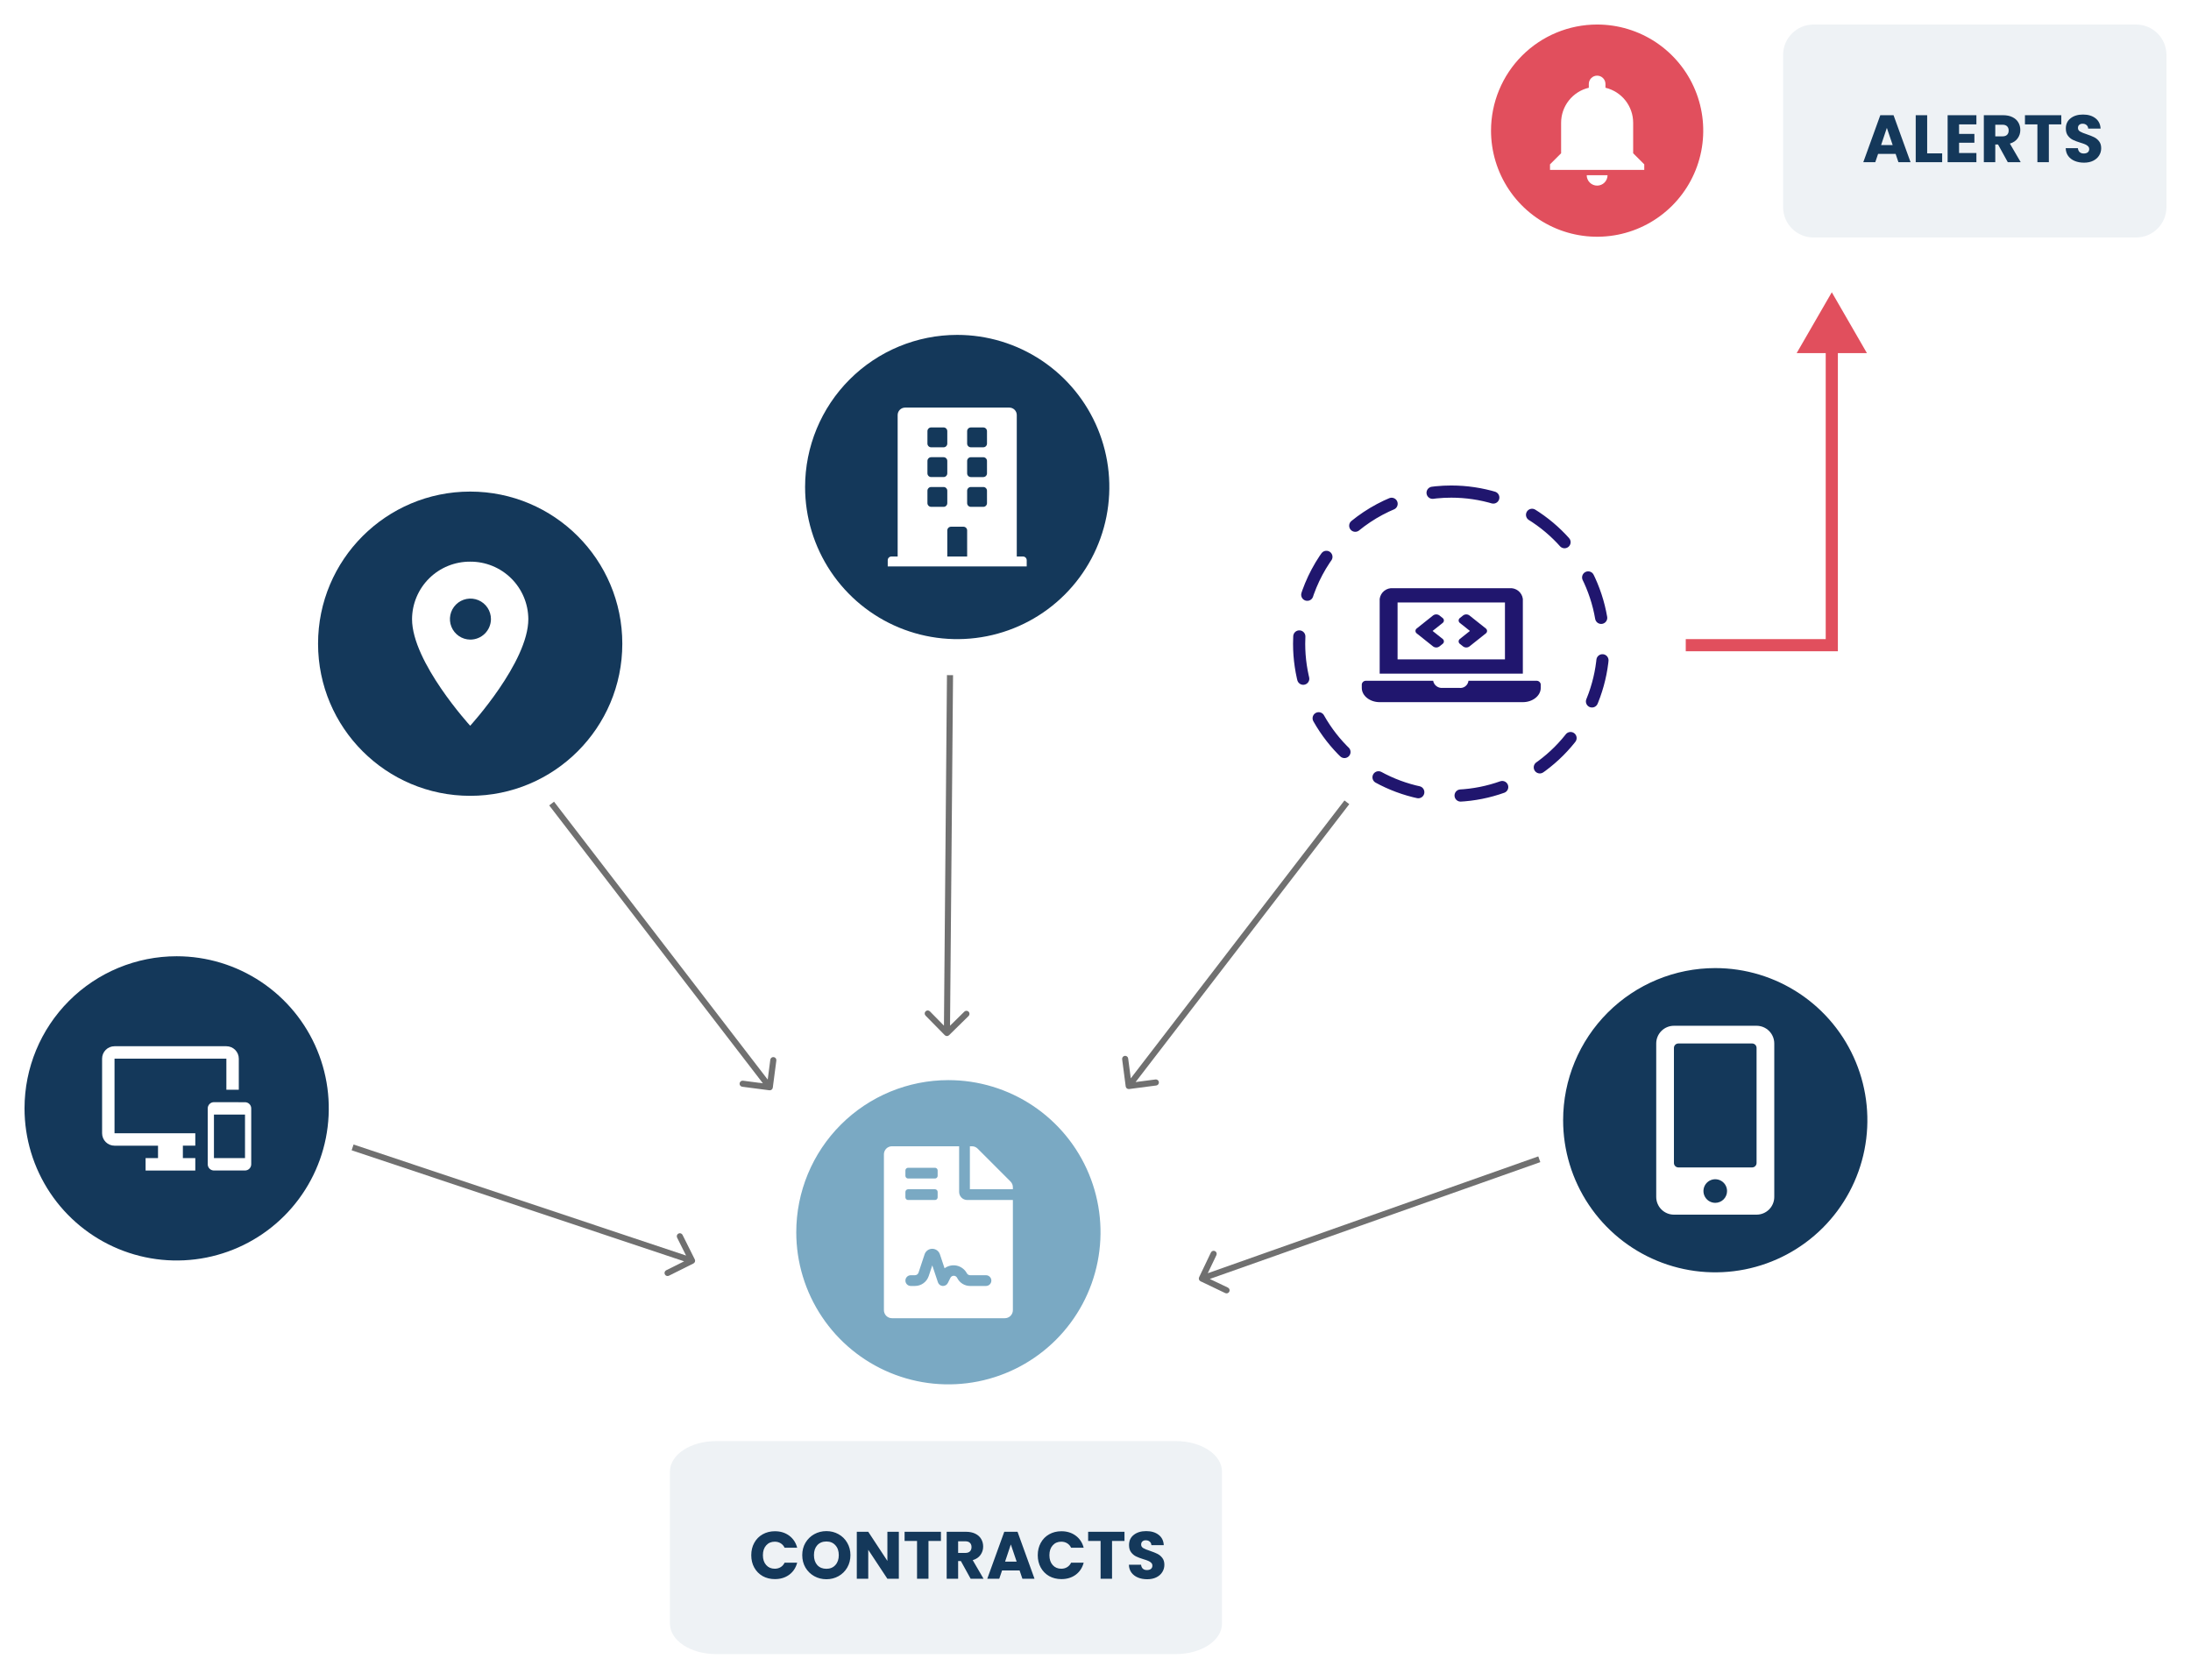
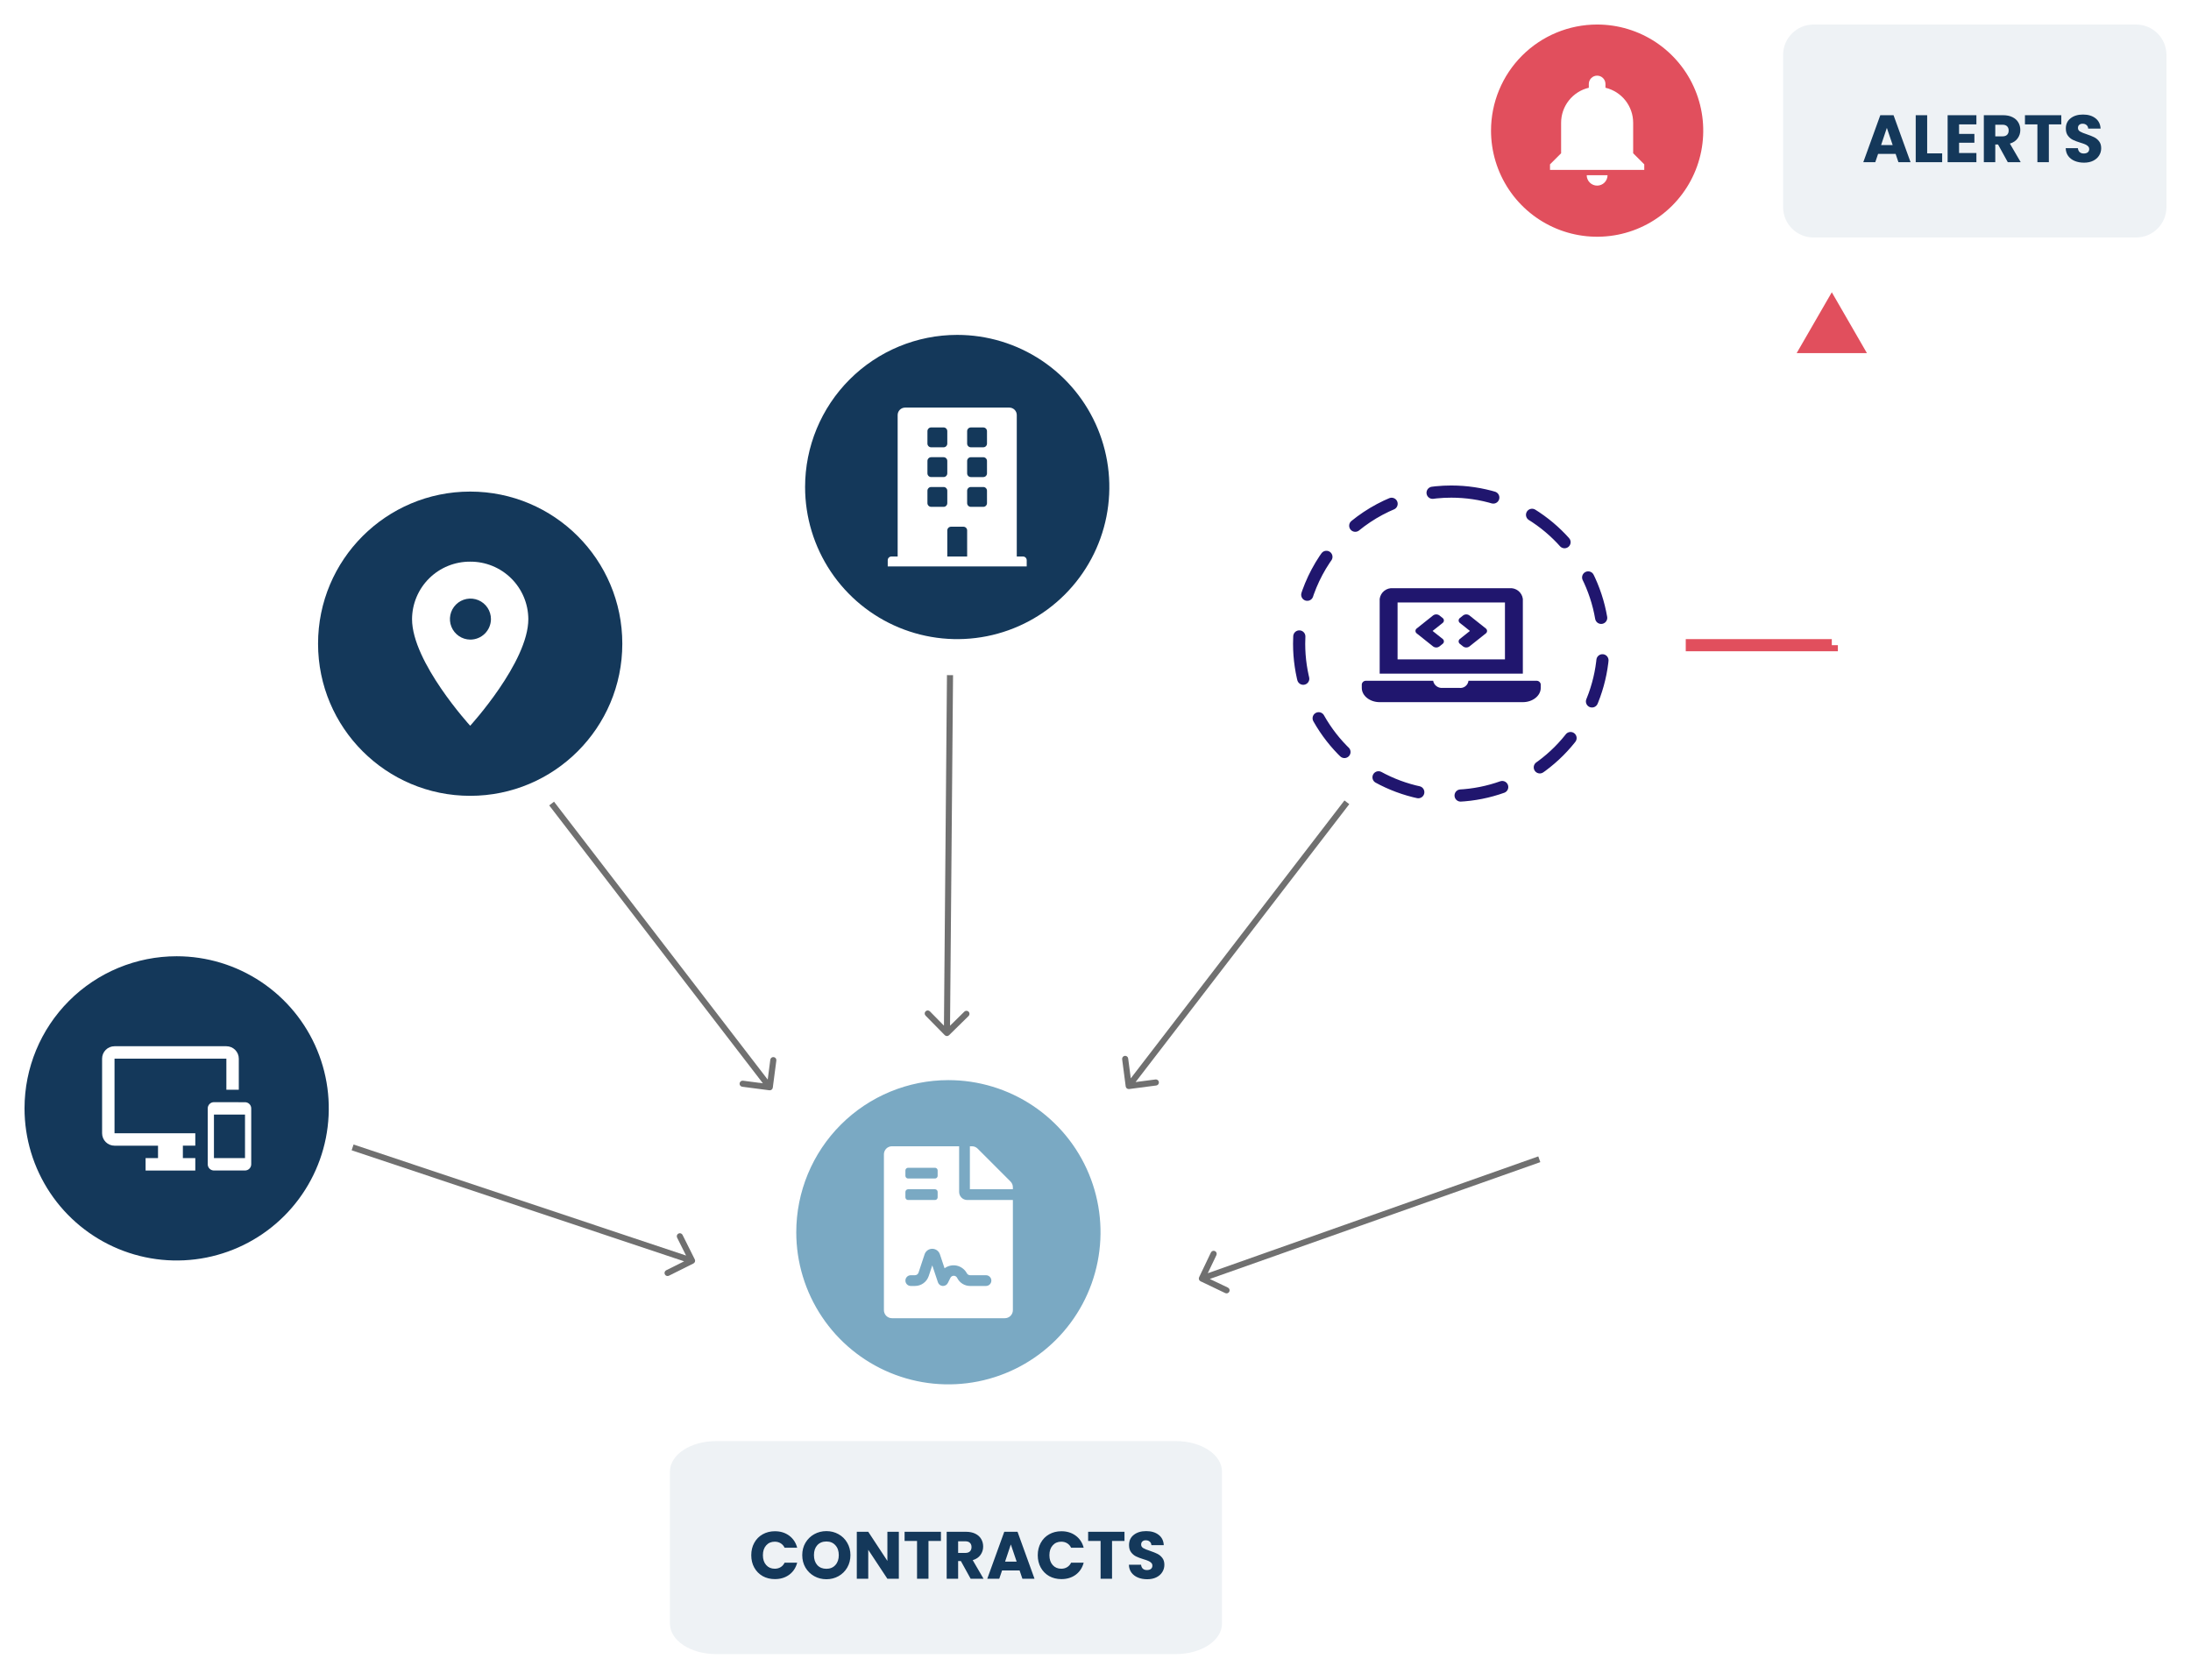
<svg xmlns="http://www.w3.org/2000/svg" width="536" height="411" viewBox="0 0 536 411" fill="none">
  <g filter="url(#filter0_d_910_24739)">
    <path d="M522.556 3.001H443.658C439.547 3.001 436.215 6.333 436.215 10.444V47.66C436.215 51.771 439.547 55.103 443.658 55.103H522.556C526.667 55.103 529.999 51.771 529.999 47.66V10.444C529.999 6.333 526.667 3.001 522.556 3.001Z" fill="#EEF2F5" />
    <path d="M390.719 3C395.853 3 400.872 4.522 405.141 7.375C409.409 10.227 412.737 14.281 414.701 19.025C416.666 23.768 417.18 28.988 416.179 34.023C415.177 39.059 412.705 43.684 409.074 47.315C405.444 50.945 400.818 53.417 395.783 54.419C390.747 55.42 385.528 54.906 380.785 52.942C376.041 50.977 371.987 47.65 369.135 43.381C366.282 39.112 364.76 34.093 364.76 28.959C364.76 22.074 367.495 15.471 372.363 10.603C377.231 5.735 383.834 3 390.719 3Z" fill="#E14F5D" />
    <path d="M388.169 39.86C388.169 40.536 388.437 41.185 388.916 41.663C389.394 42.141 390.042 42.409 390.718 42.409C391.394 42.409 392.043 42.141 392.521 41.663C392.999 41.185 393.267 40.536 393.267 39.86H388.169ZM399.532 34.492V27.037C399.532 25.054 398.863 23.129 397.633 21.574C396.404 20.018 394.685 18.924 392.755 18.467V17.544C392.755 17.004 392.541 16.486 392.159 16.104C391.777 15.722 391.259 15.507 390.719 15.507C390.179 15.507 389.661 15.722 389.279 16.104C388.897 16.486 388.682 17.004 388.682 17.544V18.467C386.753 18.924 385.034 20.018 383.804 21.574C382.575 23.129 381.906 25.054 381.906 27.037V34.492L379.189 37.207V38.565H402.248V37.207L399.532 34.492Z" fill="white" />
    <path d="M463.739 34.651H459.449L458.761 36.681H455.83L459.99 25.186H463.232L467.391 36.681H464.427L463.739 34.651ZM463.019 32.489L461.594 28.281L460.186 32.489H463.019ZM471.457 34.52H475.125V36.681H468.657V25.186H471.457V34.52ZM479.261 27.43V29.755H483.011V31.916H479.261V34.438H483.502V36.681H476.461V25.186H483.502V27.43H479.261ZM491.182 36.681L488.791 32.342H488.12V36.681H485.32V25.186H490.019C490.926 25.186 491.695 25.345 492.328 25.661C492.972 25.978 493.453 26.414 493.769 26.971C494.086 27.517 494.244 28.128 494.244 28.805C494.244 29.569 494.026 30.252 493.589 30.852C493.163 31.452 492.53 31.878 491.69 32.129L494.342 36.681H491.182ZM488.12 30.361H489.856C490.369 30.361 490.751 30.235 491.002 29.984C491.264 29.733 491.395 29.378 491.395 28.92C491.395 28.483 491.264 28.139 491.002 27.888C490.751 27.637 490.369 27.512 489.856 27.512H488.12V30.361ZM504.271 25.186V27.43H501.226V36.681H498.425V27.43H495.38V25.186H504.271ZM509.836 36.796C508.995 36.796 508.242 36.66 507.576 36.387C506.91 36.114 506.375 35.71 505.971 35.175C505.578 34.64 505.371 33.996 505.349 33.243H508.329C508.373 33.669 508.52 33.996 508.772 34.225C509.023 34.444 509.35 34.553 509.754 34.553C510.169 34.553 510.496 34.46 510.737 34.274C510.977 34.078 511.097 33.81 511.097 33.472C511.097 33.188 510.999 32.953 510.802 32.768C510.616 32.582 510.382 32.429 510.098 32.309C509.825 32.189 509.432 32.053 508.919 31.9C508.177 31.671 507.571 31.442 507.101 31.212C506.632 30.983 506.228 30.645 505.89 30.197C505.551 29.749 505.382 29.165 505.382 28.445C505.382 27.375 505.769 26.54 506.545 25.939C507.32 25.328 508.329 25.023 509.574 25.023C510.84 25.023 511.861 25.328 512.636 25.939C513.411 26.54 513.826 27.381 513.881 28.461H510.851C510.829 28.09 510.693 27.801 510.442 27.593C510.191 27.375 509.869 27.266 509.476 27.266C509.137 27.266 508.864 27.359 508.657 27.544C508.449 27.719 508.346 27.975 508.346 28.314C508.346 28.685 508.52 28.974 508.87 29.182C509.219 29.389 509.765 29.613 510.507 29.853C511.25 30.104 511.85 30.344 512.309 30.574C512.778 30.803 513.182 31.136 513.52 31.573C513.859 32.009 514.028 32.571 514.028 33.259C514.028 33.914 513.859 34.509 513.52 35.044C513.193 35.579 512.712 36.005 512.079 36.321C511.446 36.638 510.698 36.796 509.836 36.796Z" fill="#14385A" />
-     <path d="M448.126 154.843V156.332H449.614V154.843H448.126ZM448.126 68.502L439.531 83.388H456.72L448.126 68.502ZM412.398 156.332H448.126V153.354H412.398V156.332ZM449.614 154.843V81.9H446.637V154.843H449.614Z" fill="#E14F5D" />
+     <path d="M448.126 154.843V156.332H449.614V154.843H448.126ZM448.126 68.502L439.531 83.388H456.72L448.126 68.502ZM412.398 156.332H448.126V153.354H412.398V156.332ZM449.614 154.843H446.637V154.843H449.614Z" fill="#E14F5D" />
    <path d="M175.147 349.559H287.688C293.903 349.559 298.942 352.892 298.942 357.002V394.218C298.942 398.328 293.903 401.661 287.688 401.661H175.147C168.932 401.661 163.893 398.328 163.893 394.218V357.002C163.893 352.892 168.932 349.559 175.147 349.559Z" fill="#EEF2F5" />
    <path d="M183.785 377.475C183.785 376.339 184.03 375.33 184.521 374.445C185.013 373.55 185.695 372.857 186.568 372.366C187.453 371.863 188.451 371.612 189.565 371.612C190.929 371.612 192.098 371.973 193.069 372.693C194.041 373.414 194.69 374.396 195.018 375.641H191.939C191.71 375.16 191.383 374.795 190.957 374.544C190.542 374.292 190.067 374.167 189.532 374.167C188.67 374.167 187.971 374.467 187.436 375.068C186.901 375.668 186.634 376.47 186.634 377.475C186.634 378.479 186.901 379.281 187.436 379.882C187.971 380.482 188.67 380.782 189.532 380.782C190.067 380.782 190.542 380.657 190.957 380.406C191.383 380.155 191.71 379.789 191.939 379.309H195.018C194.69 380.553 194.041 381.536 193.069 382.256C192.098 382.966 190.929 383.321 189.565 383.321C188.451 383.321 187.453 383.075 186.568 382.584C185.695 382.081 185.013 381.388 184.521 380.504C184.03 379.62 183.785 378.61 183.785 377.475ZM202.169 383.353C201.088 383.353 200.095 383.102 199.189 382.6C198.294 382.098 197.579 381.399 197.044 380.504C196.52 379.598 196.258 378.583 196.258 377.458C196.258 376.334 196.52 375.324 197.044 374.429C197.579 373.534 198.294 372.835 199.189 372.333C200.095 371.831 201.088 371.58 202.169 371.58C203.25 371.58 204.238 371.831 205.133 372.333C206.039 372.835 206.749 373.534 207.262 374.429C207.786 375.324 208.048 376.334 208.048 377.458C208.048 378.583 207.786 379.598 207.262 380.504C206.738 381.399 206.028 382.098 205.133 382.6C204.238 383.102 203.25 383.353 202.169 383.353ZM202.169 380.799C203.086 380.799 203.817 380.493 204.363 379.882C204.92 379.27 205.198 378.463 205.198 377.458C205.198 376.443 204.92 375.635 204.363 375.035C203.817 374.423 203.086 374.118 202.169 374.118C201.241 374.118 200.499 374.418 199.942 375.018C199.396 375.619 199.123 376.432 199.123 377.458C199.123 378.474 199.396 379.287 199.942 379.898C200.499 380.499 201.241 380.799 202.169 380.799ZM219.889 383.239H217.089L212.406 376.148V383.239H209.605V371.743H212.406L217.089 378.867V371.743H219.889V383.239ZM230.188 371.743V373.987H227.142V383.239H224.342V373.987H221.296V371.743H230.188ZM237.456 383.239L235.065 378.899H234.394V383.239H231.593V371.743H236.293C237.199 371.743 237.969 371.902 238.602 372.218C239.246 372.535 239.726 372.972 240.043 373.528C240.359 374.074 240.518 374.685 240.518 375.362C240.518 376.126 240.299 376.809 239.863 377.409C239.437 378.01 238.804 378.435 237.963 378.686L240.616 383.239H237.456ZM234.394 376.918H236.129C236.642 376.918 237.024 376.792 237.276 376.541C237.538 376.29 237.669 375.935 237.669 375.477C237.669 375.04 237.538 374.696 237.276 374.445C237.024 374.194 236.642 374.069 236.129 374.069H234.394V376.918ZM249.431 381.208H245.141L244.453 383.239H241.522L245.682 371.743H248.924L253.083 383.239H250.119L249.431 381.208ZM248.711 379.047L247.286 374.838L245.878 379.047H248.711ZM253.874 377.475C253.874 376.339 254.12 375.33 254.611 374.445C255.102 373.55 255.784 372.857 256.658 372.366C257.542 371.863 258.541 371.612 259.654 371.612C261.019 371.612 262.187 371.973 263.159 372.693C264.13 373.414 264.78 374.396 265.107 375.641H262.029C261.8 375.16 261.472 374.795 261.046 374.544C260.631 374.292 260.157 374.167 259.622 374.167C258.759 374.167 258.061 374.467 257.526 375.068C256.991 375.668 256.723 376.47 256.723 377.475C256.723 378.479 256.991 379.281 257.526 379.882C258.061 380.482 258.759 380.782 259.622 380.782C260.157 380.782 260.631 380.657 261.046 380.406C261.472 380.155 261.8 379.789 262.029 379.309H265.107C264.78 380.553 264.13 381.536 263.159 382.256C262.187 382.966 261.019 383.321 259.654 383.321C258.541 383.321 257.542 383.075 256.658 382.584C255.784 382.081 255.102 381.388 254.611 380.504C254.12 379.62 253.874 378.61 253.874 377.475ZM275.091 371.743V373.987H272.046V383.239H269.246V373.987H266.2V371.743H275.091ZM280.656 383.353C279.815 383.353 279.062 383.217 278.396 382.944C277.73 382.671 277.195 382.267 276.791 381.732C276.398 381.197 276.191 380.553 276.169 379.8H279.149C279.193 380.226 279.341 380.553 279.592 380.782C279.843 381.001 280.17 381.11 280.574 381.11C280.989 381.11 281.316 381.017 281.557 380.832C281.797 380.635 281.917 380.368 281.917 380.029C281.917 379.745 281.819 379.511 281.622 379.325C281.437 379.139 281.202 378.987 280.918 378.867C280.645 378.746 280.252 378.61 279.739 378.457C278.997 378.228 278.391 377.999 277.921 377.769C277.452 377.54 277.048 377.202 276.71 376.754C276.371 376.307 276.202 375.723 276.202 375.002C276.202 373.932 276.59 373.097 277.365 372.497C278.14 371.885 279.149 371.58 280.394 371.58C281.66 371.58 282.681 371.885 283.456 372.497C284.231 373.097 284.646 373.938 284.701 375.018H281.671C281.649 374.647 281.513 374.358 281.262 374.151C281.011 373.932 280.689 373.823 280.296 373.823C279.957 373.823 279.684 373.916 279.477 374.101C279.27 374.276 279.166 374.533 279.166 374.871C279.166 375.242 279.341 375.531 279.69 375.739C280.039 375.946 280.585 376.17 281.327 376.41C282.07 376.661 282.67 376.902 283.129 377.131C283.598 377.36 284.002 377.693 284.34 378.13C284.679 378.566 284.848 379.129 284.848 379.816C284.848 380.471 284.679 381.066 284.34 381.601C284.013 382.136 283.533 382.562 282.899 382.878C282.266 383.195 281.518 383.353 280.656 383.353Z" fill="#14385A" />
    <path d="M43.216 230.943C50.577 230.943 57.772 233.125 63.892 237.215C70.012 241.304 74.782 247.116 77.599 253.917C80.416 260.717 81.153 268.2 79.717 275.419C78.281 282.638 74.736 289.27 69.531 294.474C64.327 299.679 57.696 303.223 50.476 304.659C43.257 306.095 35.774 305.358 28.974 302.542C22.174 299.725 16.361 294.955 12.272 288.835C8.183 282.715 6 275.519 6 268.159C6 258.288 9.921 248.822 16.9 241.843C23.88 234.864 33.346 230.943 43.216 230.943Z" fill="#14385A" />
    <path d="M59.939 266.654L52.338 266.639C51.935 266.64 51.549 266.8 51.264 267.085C50.98 267.37 50.819 267.756 50.818 268.159V281.838C50.819 282.24 50.98 282.626 51.264 282.911C51.549 283.196 51.935 283.356 52.338 283.358H59.939C60.341 283.356 60.727 283.196 61.012 282.911C61.297 282.626 61.457 282.24 61.459 281.838V268.157C61.458 267.959 61.417 267.762 61.341 267.579C61.264 267.396 61.151 267.23 61.01 267.09C60.869 266.951 60.702 266.84 60.518 266.765C60.334 266.69 60.137 266.652 59.939 266.654ZM59.939 280.319H52.339V269.68H59.94L59.939 280.319ZM55.379 252.958H28.016C27.617 252.957 27.221 253.034 26.852 253.187C26.482 253.339 26.146 253.563 25.864 253.845C25.581 254.128 25.357 254.464 25.205 254.833C25.053 255.202 24.975 255.598 24.977 255.998V274.246C24.977 275.052 25.297 275.825 25.867 276.395C26.437 276.965 27.21 277.285 28.016 277.285H38.657V280.325H35.617V283.365H47.778V280.321H44.738V277.279H47.778V274.246H28.016V255.998H55.379V263.599H58.419V255.998C58.419 255.192 58.099 254.418 57.529 253.848C56.958 253.278 56.185 252.958 55.379 252.958Z" fill="white" />
-     <path d="M419.614 233.838C426.975 233.838 434.17 236.021 440.29 240.11C446.411 244.199 451.181 250.012 453.997 256.812C456.814 263.612 457.551 271.095 456.115 278.314C454.679 285.533 451.135 292.165 445.93 297.369C440.725 302.574 434.094 306.119 426.875 307.555C419.656 308.991 412.173 308.254 405.372 305.437C398.572 302.62 392.76 297.85 388.67 291.73C384.581 285.61 382.398 278.414 382.398 271.054C382.398 261.184 386.319 251.718 393.299 244.738C400.278 237.759 409.744 233.838 419.614 233.838Z" fill="#14385A" />
-     <path d="M429.721 247.95H409.506C408.357 247.951 407.255 248.407 406.443 249.219C405.631 250.032 405.174 251.133 405.174 252.282V289.827C405.174 290.976 405.631 292.077 406.443 292.89C407.255 293.702 408.357 294.159 409.506 294.159H429.721C430.87 294.159 431.972 293.702 432.784 292.89C433.596 292.077 434.053 290.976 434.053 289.827V252.282C434.053 251.133 433.596 250.032 432.784 249.219C431.972 248.407 430.87 247.951 429.721 247.95ZM419.614 291.27C419.042 291.27 418.484 291.1 418.009 290.783C417.534 290.465 417.164 290.014 416.945 289.487C416.727 288.959 416.67 288.378 416.781 287.818C416.893 287.258 417.168 286.743 417.572 286.339C417.975 285.936 418.49 285.661 419.05 285.549C419.61 285.438 420.191 285.495 420.719 285.713C421.246 285.932 421.698 286.302 422.015 286.777C422.332 287.252 422.502 287.81 422.502 288.382C422.502 288.761 422.428 289.137 422.283 289.487C422.138 289.838 421.925 290.156 421.657 290.425C421.388 290.693 421.07 290.905 420.719 291.05C420.369 291.195 419.993 291.27 419.614 291.27ZM429.721 281.522C429.721 281.809 429.606 282.084 429.403 282.287C429.2 282.49 428.925 282.605 428.638 282.606H410.589C410.302 282.605 410.027 282.49 409.824 282.287C409.621 282.084 409.507 281.809 409.506 281.522V253.366C409.507 253.079 409.621 252.803 409.824 252.6C410.027 252.397 410.302 252.283 410.589 252.282H428.639C428.926 252.283 429.202 252.397 429.405 252.6C429.608 252.803 429.722 253.079 429.723 253.366L429.721 281.522Z" fill="white" />
    <path d="M115.025 191.695C135.578 191.695 152.24 175.033 152.24 154.479C152.24 133.925 135.578 117.263 115.025 117.263C94.471 117.263 77.809 133.925 77.809 154.479C77.809 175.033 94.471 191.695 115.025 191.695Z" fill="#14385A" />
    <path d="M115.025 134.408C113.168 134.395 111.327 134.749 109.607 135.448C107.886 136.148 106.321 137.179 105 138.484C103.679 139.789 102.628 141.342 101.908 143.053C101.187 144.764 100.811 146.601 100.801 148.458C100.801 158.994 115.025 174.551 115.025 174.551C115.025 174.551 129.249 158.996 129.249 148.458C129.238 146.601 128.862 144.764 128.142 143.053C127.421 141.342 126.37 139.789 125.049 138.484C123.728 137.179 122.163 136.148 120.443 135.448C118.723 134.749 116.882 134.395 115.025 134.408ZM115.025 153.476C114.035 153.464 113.071 153.159 112.254 152.6C111.437 152.041 110.804 151.253 110.433 150.335C110.063 149.417 109.973 148.41 110.173 147.441C110.374 146.472 110.857 145.583 111.561 144.888C112.265 144.192 113.159 143.721 114.131 143.532C115.103 143.343 116.108 143.446 117.022 143.828C117.935 144.209 118.715 144.853 119.264 145.676C119.813 146.5 120.105 147.468 120.105 148.458C120.097 149.797 119.557 151.078 118.604 152.019C117.651 152.96 116.364 153.484 115.025 153.476Z" fill="white" />
    <path d="M355.032 117.263C362.393 117.263 369.588 119.446 375.708 123.535C381.829 127.624 386.599 133.437 389.415 140.237C392.232 147.037 392.969 154.52 391.533 161.739C390.097 168.959 386.553 175.59 381.348 180.794C376.143 185.999 369.512 189.544 362.293 190.98C355.074 192.416 347.591 191.679 340.79 188.862C333.99 186.045 328.178 181.275 324.088 175.155C319.999 169.035 317.816 161.839 317.816 154.479C317.816 144.609 321.737 135.143 328.717 128.163C335.696 121.184 345.162 117.263 355.032 117.263Z" stroke="#20166E" stroke-width="2.977" stroke-linecap="round" stroke-linejoin="round" stroke-dasharray="10.42 10.42" />
    <path d="M350.588 155.148C350.812 155.313 351.083 155.403 351.362 155.403C351.641 155.403 351.912 155.313 352.136 155.148L352.91 154.531C353.009 154.462 353.09 154.37 353.146 154.262C353.202 154.155 353.231 154.036 353.231 153.915C353.231 153.794 353.202 153.675 353.146 153.567C353.09 153.46 353.009 153.368 352.91 153.299L350.466 151.356L352.909 149.412C353.008 149.343 353.089 149.25 353.145 149.143C353.201 149.036 353.23 148.917 353.23 148.796C353.23 148.675 353.201 148.555 353.145 148.448C353.089 148.341 353.008 148.249 352.909 148.179L352.135 147.563C351.911 147.397 351.639 147.308 351.361 147.308C351.082 147.308 350.81 147.397 350.586 147.563L346.597 150.74C346.498 150.809 346.417 150.901 346.361 151.009C346.305 151.116 346.276 151.235 346.276 151.356C346.276 151.477 346.305 151.596 346.361 151.704C346.417 151.811 346.498 151.903 346.597 151.972L350.588 155.148ZM357.156 154.533L357.93 155.149C358.154 155.315 358.425 155.404 358.704 155.404C358.983 155.404 359.254 155.315 359.478 155.149L363.469 151.974C363.568 151.905 363.649 151.812 363.705 151.705C363.761 151.598 363.79 151.479 363.79 151.358C363.79 151.237 363.761 151.117 363.705 151.01C363.649 150.903 363.568 150.811 363.469 150.741L359.478 147.564C359.254 147.399 358.983 147.309 358.704 147.309C358.425 147.309 358.154 147.399 357.93 147.564L357.156 148.181C357.057 148.25 356.976 148.342 356.92 148.45C356.864 148.557 356.835 148.676 356.835 148.797C356.835 148.918 356.864 149.037 356.92 149.145C356.976 149.252 357.057 149.344 357.156 149.413L359.599 151.358L357.156 153.3C357.057 153.369 356.976 153.462 356.92 153.569C356.864 153.676 356.835 153.795 356.835 153.916C356.835 154.037 356.864 154.157 356.92 154.264C356.976 154.371 357.057 154.463 357.156 154.533ZM375.828 163.551H359.243C359.212 163.813 359.13 164.065 359.001 164.295C358.871 164.525 358.698 164.726 358.49 164.888C358.283 165.05 358.045 165.169 357.791 165.239C357.536 165.308 357.271 165.327 357.01 165.293H352.843C352.321 165.329 351.803 165.171 351.39 164.85C350.976 164.528 350.696 164.066 350.601 163.551H334.237C333.977 163.526 333.717 163.603 333.512 163.766C333.308 163.929 333.175 164.165 333.143 164.425V165.296C333.143 167.211 335.112 168.779 337.521 168.779H372.544C374.952 168.779 376.922 167.211 376.922 165.296V164.425C376.889 164.165 376.756 163.929 376.552 163.766C376.348 163.603 376.088 163.526 375.828 163.551ZM372.544 143.517C372.443 142.741 372.044 142.034 371.431 141.546C370.819 141.059 370.041 140.829 369.261 140.904H340.805C340.025 140.828 339.247 141.058 338.634 141.546C338.021 142.033 337.622 142.74 337.521 143.517V161.808H372.544V143.517ZM368.167 158.321H341.899V144.388H368.167V158.321Z" fill="#20166E" />
    <path d="M234.171 78.929C241.532 78.929 248.727 81.111 254.847 85.201C260.967 89.29 265.737 95.102 268.554 101.903C271.371 108.703 272.108 116.186 270.672 123.405C269.236 130.624 265.691 137.255 260.487 142.46C255.282 147.665 248.651 151.209 241.431 152.645C234.212 154.081 226.729 153.344 219.929 150.528C213.129 147.711 207.316 142.941 203.227 136.821C199.138 130.7 196.955 123.505 196.955 116.145C196.955 106.274 200.876 96.808 207.855 89.829C214.835 82.85 224.301 78.929 234.171 78.929Z" fill="#14385A" />
    <path d="M250.26 133.144H248.741V98.538C248.741 98.055 248.55 97.592 248.208 97.25C247.867 96.909 247.404 96.717 246.921 96.717H221.422C221.183 96.717 220.946 96.764 220.725 96.855C220.504 96.947 220.303 97.081 220.134 97.25C219.964 97.419 219.83 97.62 219.739 97.841C219.647 98.062 219.6 98.299 219.6 98.538V133.144H218.083C217.841 133.144 217.61 133.24 217.439 133.411C217.268 133.582 217.172 133.813 217.172 134.055V135.571H251.171V134.052C251.17 133.811 251.074 133.58 250.903 133.41C250.732 133.24 250.501 133.144 250.26 133.144ZM226.888 102.478C226.888 102.237 226.984 102.005 227.155 101.834C227.326 101.663 227.558 101.567 227.799 101.567H230.832C231.073 101.567 231.305 101.663 231.476 101.834C231.647 102.005 231.743 102.237 231.743 102.478V105.521C231.743 105.763 231.647 105.994 231.476 106.165C231.305 106.336 231.073 106.432 230.832 106.432H227.796C227.555 106.432 227.323 106.336 227.152 106.165C226.981 105.994 226.885 105.763 226.885 105.521L226.888 102.478ZM226.888 109.764C226.888 109.522 226.984 109.29 227.155 109.119C227.326 108.948 227.558 108.852 227.799 108.852H230.832C231.073 108.852 231.305 108.948 231.476 109.119C231.647 109.29 231.743 109.522 231.743 109.764V112.799C231.743 113.04 231.647 113.272 231.476 113.443C231.305 113.614 231.073 113.71 230.832 113.71H227.796C227.555 113.71 227.323 113.614 227.152 113.443C226.981 113.272 226.885 113.04 226.885 112.799L226.888 109.764ZM230.835 120.995H227.796C227.555 120.995 227.323 120.899 227.152 120.728C226.981 120.558 226.885 120.326 226.885 120.084V117.055C226.885 116.813 226.981 116.582 227.152 116.411C227.323 116.24 227.555 116.144 227.796 116.144H230.832C231.073 116.144 231.305 116.24 231.476 116.411C231.647 116.582 231.743 116.813 231.743 117.055V120.089C231.743 120.208 231.719 120.327 231.674 120.438C231.628 120.548 231.561 120.649 231.476 120.734C231.392 120.819 231.291 120.886 231.181 120.932C231.07 120.978 230.951 121.001 230.832 121.001L230.835 120.995ZM236.602 133.138H231.743V126.77C231.743 126.528 231.839 126.296 232.009 126.125C232.18 125.955 232.412 125.859 232.654 125.859H235.689C235.931 125.859 236.162 125.955 236.333 126.125C236.504 126.296 236.6 126.528 236.6 126.77L236.602 133.138ZM241.456 120.089C241.456 120.33 241.36 120.562 241.189 120.733C241.018 120.904 240.787 121 240.545 121H237.51C237.268 121 237.036 120.904 236.865 120.733C236.695 120.562 236.599 120.33 236.599 120.089V117.055C236.599 116.813 236.695 116.582 236.865 116.411C237.036 116.24 237.268 116.144 237.51 116.144H240.543C240.785 116.144 241.017 116.24 241.188 116.411C241.359 116.582 241.455 116.813 241.455 117.055L241.456 120.089ZM241.456 112.803C241.456 113.045 241.36 113.277 241.189 113.448C241.018 113.618 240.787 113.714 240.545 113.714H237.51C237.268 113.714 237.036 113.618 236.865 113.448C236.695 113.277 236.599 113.045 236.599 112.803V109.769C236.599 109.528 236.695 109.296 236.865 109.125C237.036 108.954 237.268 108.858 237.51 108.858H240.543C240.785 108.858 241.017 108.954 241.188 109.125C241.359 109.296 241.455 109.528 241.455 109.769L241.456 112.803ZM241.456 105.518C241.456 105.76 241.36 105.991 241.189 106.162C241.018 106.333 240.787 106.429 240.545 106.429H237.51C237.268 106.429 237.036 106.333 236.865 106.162C236.695 105.991 236.599 105.76 236.599 105.518V102.484C236.599 102.242 236.695 102.011 236.865 101.84C237.036 101.669 237.268 101.573 237.51 101.573H240.543C240.785 101.573 241.017 101.669 241.188 101.84C241.359 102.011 241.455 102.242 241.455 102.484L241.456 105.518Z" fill="white" />
    <path d="M232.013 261.246C239.373 261.246 246.569 263.429 252.689 267.518C258.809 271.607 263.579 277.42 266.396 284.22C269.213 291.02 269.95 298.503 268.514 305.722C267.078 312.942 263.533 319.573 258.328 324.778C253.124 329.982 246.492 333.527 239.273 334.963C232.054 336.399 224.571 335.662 217.771 332.845C210.971 330.028 205.158 325.258 201.069 319.138C196.98 313.018 194.797 305.823 194.797 298.462C194.797 288.592 198.718 279.126 205.697 272.146C212.677 265.167 222.143 261.246 232.013 261.246Z" fill="#7AA9C3" />
    <path d="M234.641 288.603V277.43H218.211C217.951 277.429 217.695 277.479 217.455 277.578C217.215 277.677 216.998 277.822 216.814 278.006C216.631 278.189 216.486 278.407 216.387 278.646C216.288 278.886 216.238 279.143 216.238 279.402V317.522C216.238 317.781 216.288 318.038 216.387 318.277C216.486 318.517 216.631 318.735 216.814 318.918C216.998 319.101 217.215 319.247 217.455 319.346C217.695 319.444 217.951 319.495 218.211 319.494H245.815C246.074 319.495 246.331 319.444 246.57 319.346C246.81 319.247 247.028 319.101 247.211 318.918C247.394 318.735 247.54 318.517 247.638 318.277C247.737 318.038 247.788 317.781 247.787 317.522V290.574H236.613C236.091 290.573 235.59 290.365 235.22 289.996C234.851 289.627 234.642 289.126 234.641 288.603ZM221.496 283.346C221.496 283.259 221.513 283.173 221.546 283.094C221.579 283.014 221.627 282.941 221.688 282.88C221.75 282.819 221.822 282.77 221.902 282.737C221.982 282.704 222.068 282.687 222.154 282.688H228.726C228.813 282.687 228.899 282.704 228.978 282.737C229.058 282.77 229.131 282.819 229.192 282.88C229.253 282.941 229.302 283.014 229.335 283.094C229.368 283.173 229.385 283.259 229.384 283.346V284.66C229.385 284.746 229.368 284.832 229.335 284.912C229.302 284.992 229.253 285.065 229.192 285.126C229.131 285.187 229.058 285.235 228.978 285.268C228.899 285.301 228.813 285.318 228.726 285.318H222.154C222.068 285.318 221.982 285.301 221.902 285.268C221.822 285.235 221.75 285.187 221.688 285.126C221.627 285.065 221.579 284.992 221.546 284.912C221.513 284.832 221.496 284.746 221.496 284.66V283.346ZM221.496 288.603C221.496 288.517 221.513 288.431 221.546 288.351C221.579 288.271 221.627 288.199 221.688 288.138C221.75 288.077 221.822 288.028 221.902 287.995C221.982 287.962 222.068 287.945 222.154 287.945H228.726C228.813 287.945 228.899 287.962 228.978 287.995C229.058 288.028 229.131 288.077 229.192 288.138C229.253 288.199 229.302 288.271 229.335 288.351C229.368 288.431 229.385 288.517 229.384 288.603V289.918C229.385 290.004 229.368 290.09 229.335 290.17C229.302 290.25 229.253 290.322 229.192 290.384C229.131 290.445 229.058 290.493 228.978 290.526C228.899 290.559 228.813 290.576 228.726 290.576H222.154C222.068 290.576 221.982 290.559 221.902 290.526C221.822 290.493 221.75 290.445 221.688 290.384C221.627 290.322 221.579 290.25 221.546 290.17C221.513 290.09 221.496 290.004 221.496 289.918V288.603ZM237.337 308.977H241.207C241.556 308.977 241.89 309.115 242.137 309.362C242.383 309.608 242.522 309.943 242.522 310.291C242.522 310.64 242.383 310.974 242.137 311.221C241.89 311.467 241.556 311.606 241.207 311.606H237.337C236.677 311.608 236.031 311.425 235.47 311.079C234.909 310.732 234.456 310.236 234.163 309.645C234.09 309.485 233.973 309.349 233.825 309.254C233.677 309.159 233.504 309.108 233.328 309.109C233.156 309.106 232.987 309.152 232.841 309.243C232.695 309.333 232.578 309.463 232.505 309.618L231.875 310.879C231.766 311.098 231.598 311.282 231.39 311.41C231.183 311.538 230.943 311.606 230.699 311.606H230.605C230.346 311.588 230.098 311.493 229.893 311.334C229.688 311.175 229.535 310.959 229.453 310.713L228.07 306.567L227.198 309.185C226.961 309.891 226.509 310.504 225.905 310.939C225.3 311.373 224.575 311.607 223.83 311.606H222.811C222.462 311.606 222.128 311.467 221.881 311.221C221.635 310.974 221.496 310.64 221.496 310.291C221.496 309.943 221.635 309.608 221.881 309.362C222.128 309.115 222.462 308.977 222.811 308.977H223.83C224.024 308.977 224.212 308.916 224.369 308.803C224.526 308.69 224.643 308.531 224.704 308.347L226.193 303.857C226.324 303.465 226.575 303.123 226.911 302.881C227.247 302.639 227.65 302.509 228.064 302.509C228.478 302.509 228.881 302.639 229.217 302.881C229.553 303.123 229.804 303.465 229.935 303.857L231.076 307.281C231.497 306.968 231.98 306.748 232.493 306.637C233.006 306.525 233.537 306.524 234.05 306.634C234.563 306.744 235.047 306.963 235.469 307.275C235.891 307.587 236.242 307.985 236.497 308.444C236.573 308.603 236.692 308.737 236.84 308.831C236.989 308.925 237.161 308.976 237.337 308.977ZM247.211 286.052L239.163 278.004C238.794 277.636 238.293 277.429 237.771 277.43H237.27V287.945H247.785V287.444C247.785 286.923 247.579 286.425 247.211 286.056V286.052Z" fill="white" />
    <path d="M293.348 309.468C293.171 309.839 293.328 310.283 293.699 310.46L299.744 313.348C300.114 313.525 300.559 313.368 300.736 312.997C300.913 312.626 300.756 312.182 300.385 312.004L295.012 309.438L297.579 304.065C297.756 303.694 297.599 303.25 297.228 303.072C296.857 302.895 296.413 303.052 296.235 303.423L293.348 309.468ZM376.321 279.907L293.772 309.087L294.268 310.49L376.817 281.31L376.321 279.907Z" fill="#707070" />
    <path d="M275.387 262.787C275.44 263.195 275.814 263.482 276.222 263.429L282.864 262.561C283.272 262.508 283.559 262.134 283.506 261.727C283.453 261.319 283.079 261.032 282.671 261.085L276.767 261.857L275.995 255.952C275.942 255.544 275.569 255.257 275.161 255.31C274.753 255.364 274.466 255.737 274.519 256.145L275.387 262.787ZM328.905 192.826L275.535 262.237L276.715 263.145L330.085 193.733L328.905 192.826Z" fill="#707070" />
    <path d="M169.637 306.106C170.004 305.922 170.154 305.475 169.97 305.107L166.978 299.114C166.794 298.746 166.347 298.597 165.979 298.78C165.612 298.964 165.462 299.411 165.646 299.779L168.306 305.106L162.978 307.766C162.611 307.95 162.461 308.397 162.645 308.764C162.829 309.132 163.276 309.282 163.643 309.098L169.637 306.106ZM86.022 278.411L169.068 306.146L169.54 304.734L86.494 276.999L86.022 278.411Z" fill="#707070" />
    <path d="M188.22 263.733C188.628 263.786 189.001 263.499 189.054 263.092L189.922 256.449C189.976 256.041 189.688 255.668 189.281 255.614C188.873 255.561 188.499 255.849 188.446 256.256L187.675 262.161L181.77 261.389C181.363 261.336 180.989 261.623 180.936 262.031C180.883 262.438 181.17 262.812 181.577 262.865L188.22 263.733ZM134.356 194.037L187.726 263.449L188.906 262.541L135.537 193.13L134.356 194.037Z" fill="#707070" />
    <path d="M231.123 250.247C231.412 250.54 231.883 250.544 232.176 250.256L236.954 245.56C237.247 245.272 237.251 244.8 236.963 244.507C236.674 244.214 236.203 244.21 235.91 244.498L231.663 248.672L227.489 244.426C227.201 244.133 226.73 244.128 226.436 244.417C226.143 244.705 226.139 245.176 226.427 245.469L231.123 250.247ZM231.662 162.164L230.91 249.719L232.399 249.731L233.151 162.177L231.662 162.164Z" fill="#707070" />
  </g>
  <defs>
    <filter id="filter0_d_910_24739" x="0" y="0" width="535.998" height="410.661" filterUnits="userSpaceOnUse" color-interpolation-filters="sRGB">
      <feFlood flood-opacity="0" result="BackgroundImageFix" />
      <feColorMatrix in="SourceAlpha" type="matrix" values="0 0 0 0 0 0 0 0 0 0 0 0 0 0 0 0 0 0 127 0" result="hardAlpha" />
      <feOffset dy="3" />
      <feGaussianBlur stdDeviation="3" />
      <feComposite in2="hardAlpha" operator="out" />
      <feColorMatrix type="matrix" values="0 0 0 0 0 0 0 0 0 0 0 0 0 0 0 0 0 0 0.16 0" />
      <feBlend mode="normal" in2="BackgroundImageFix" result="effect1_dropShadow_910_24739" />
      <feBlend mode="normal" in="SourceGraphic" in2="effect1_dropShadow_910_24739" result="shape" />
    </filter>
  </defs>
</svg>